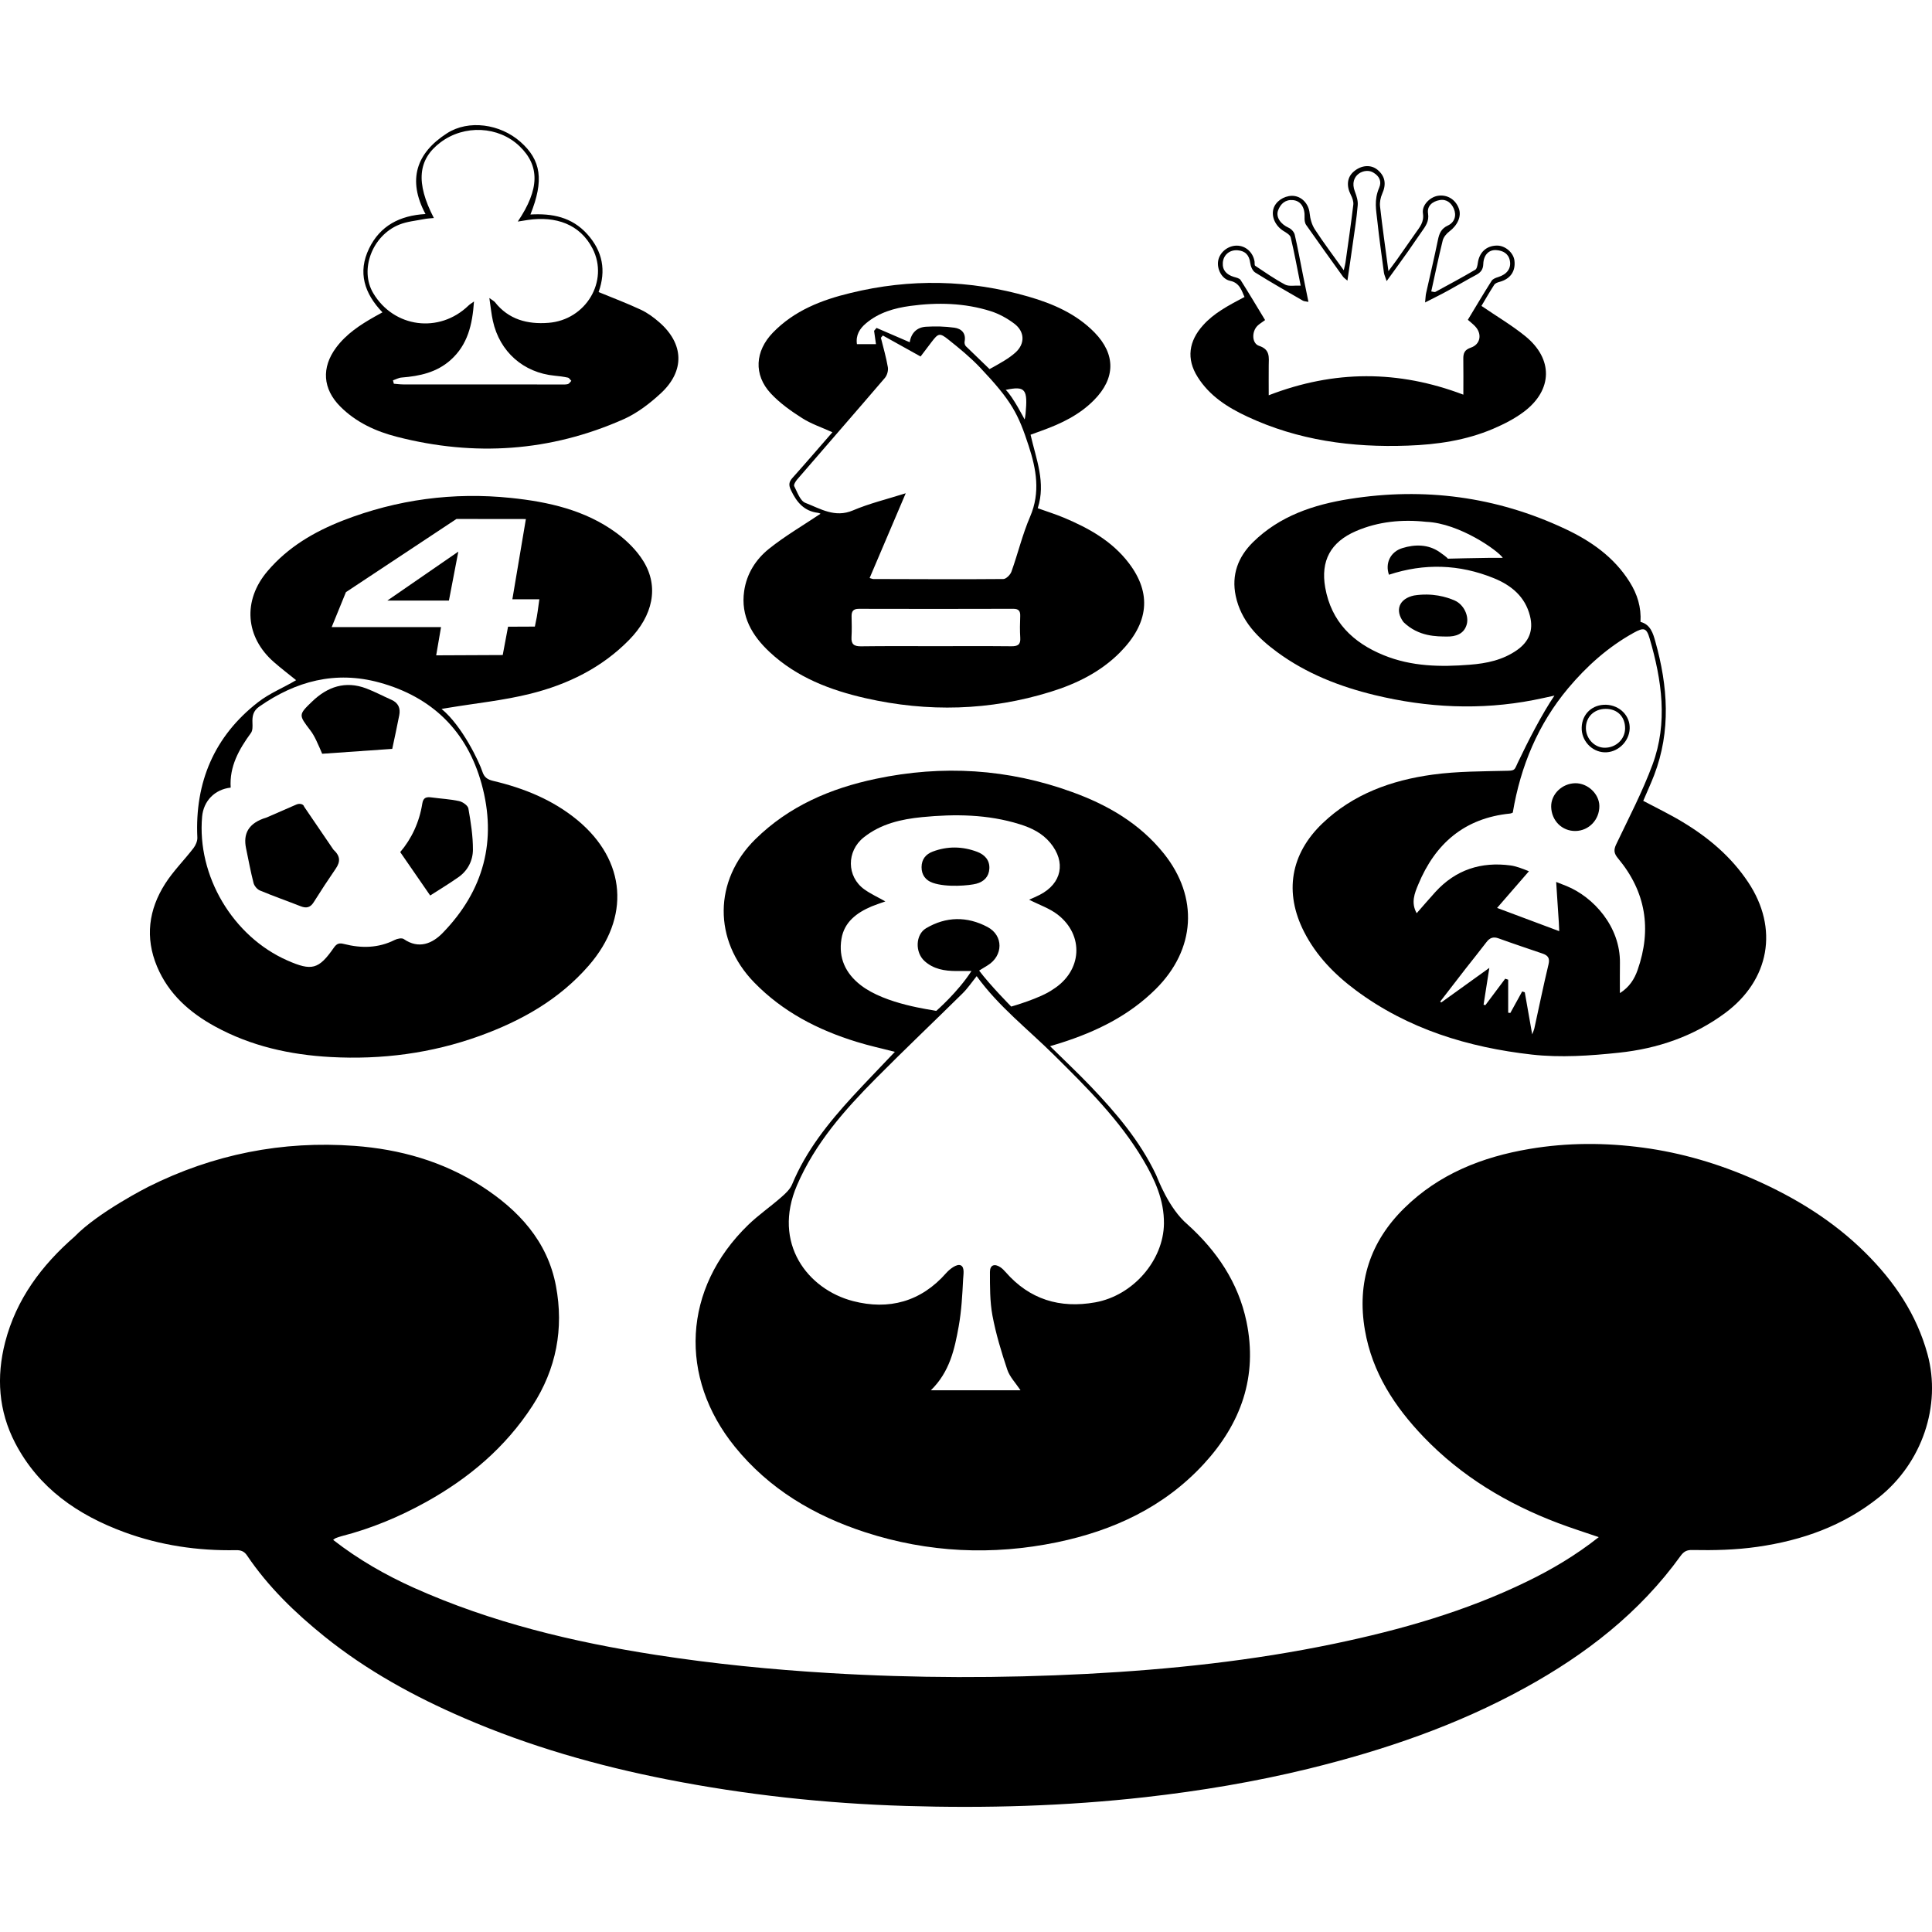
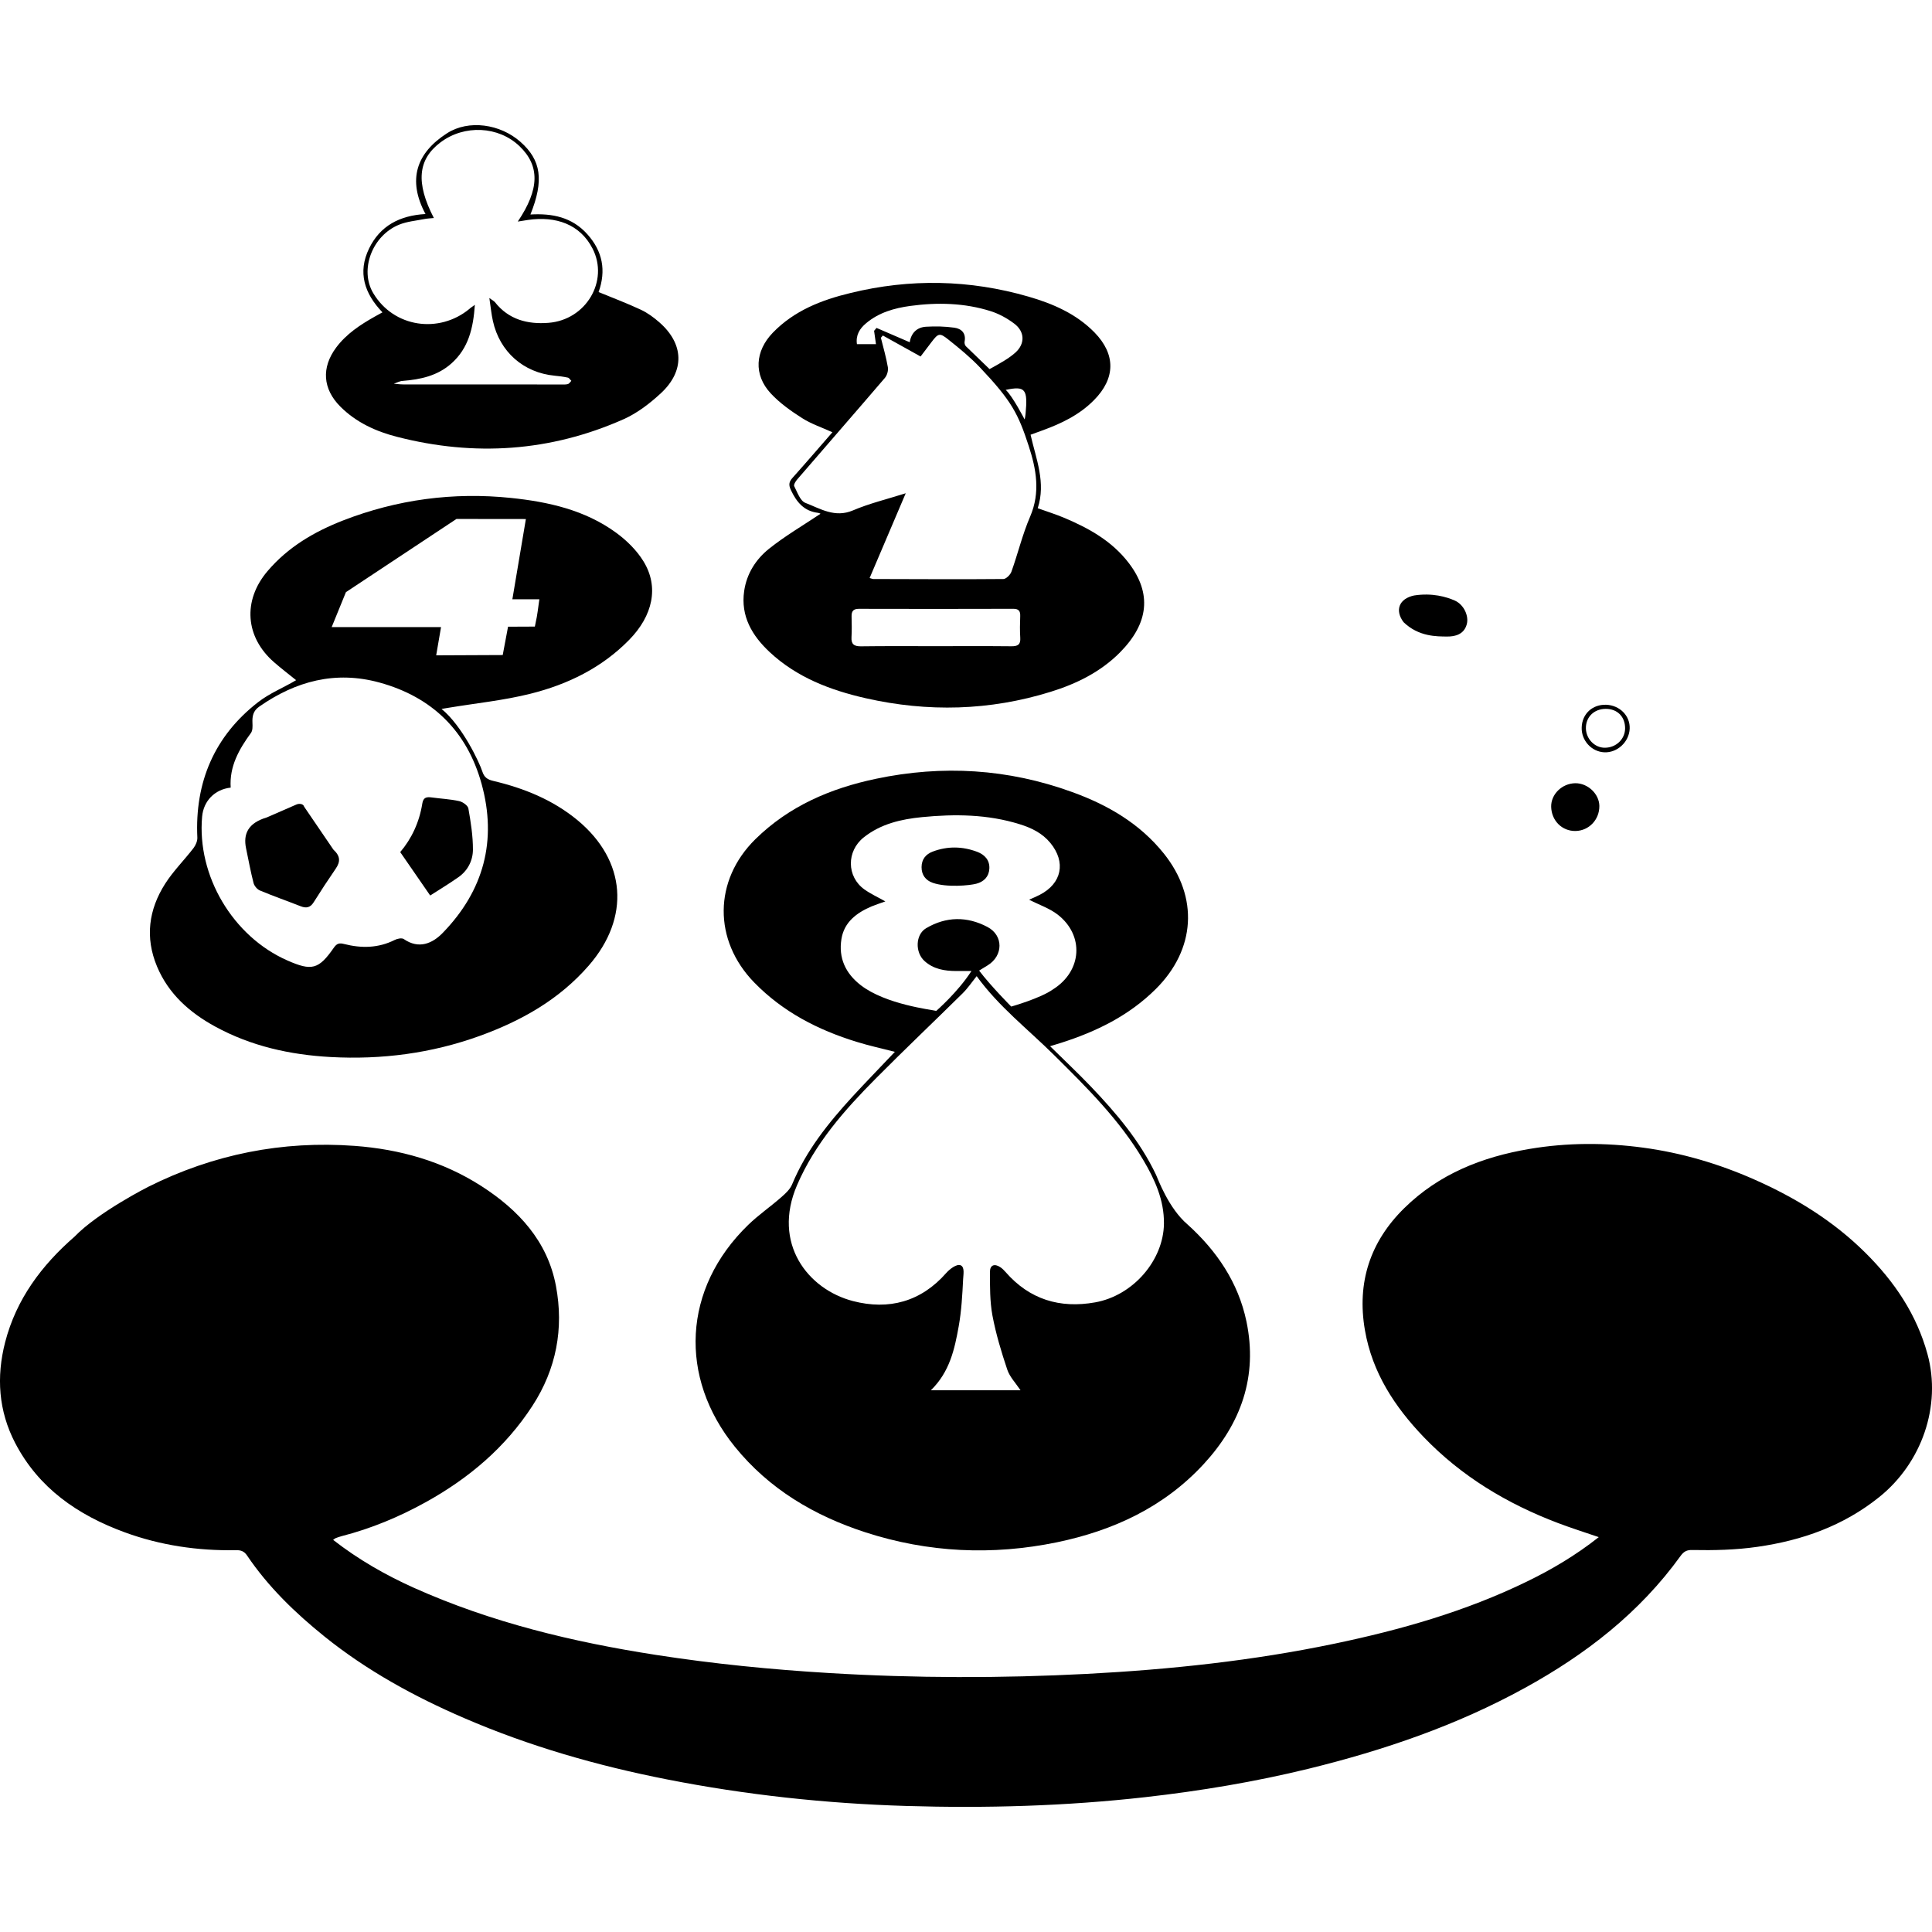
<svg xmlns="http://www.w3.org/2000/svg" fill="#000000" version="1.1" id="Capa_1" width="800px" height="800px" viewBox="0 0 98.319 98.319" xml:space="preserve">
  <g>
    <g>
      <path d="M40.312,60.268c-0.105,0.257-0.344,0.476-0.562,0.665c-0.546,0.479-1.151,0.895-1.672,1.399    c-3.35,3.245-3.539,7.768-0.681,11.293c1.746,2.155,4.039,3.508,6.637,4.352c3.197,1.039,6.471,1.188,9.761,0.508    c2.868-0.596,5.447-1.792,7.467-3.985c1.892-2.057,2.753-4.449,2.17-7.249c-0.416-1.989-1.512-3.597-2.997-4.938    c-0.971-0.823-1.52-2.347-1.604-2.527c-0.818-1.722-2.034-3.151-3.338-4.514c-0.638-0.667-1.311-1.298-2.054-2.031    c0.28-0.086,0.422-0.128,0.562-0.172c1.798-0.575,3.456-1.384,4.818-2.739c2.024-2.014,2.19-4.666,0.41-6.892    c-1.229-1.534-2.863-2.479-4.667-3.131c-3.258-1.185-6.597-1.389-9.988-0.674c-2.314,0.487-4.418,1.387-6.137,3.077    c-2.125,2.093-2.144,5.14-0.059,7.284c1.461,1.502,3.245,2.419,5.215,3.025c0.629,0.196,1.276,0.336,1.947,0.509    c-0.734,0.774-1.446,1.507-2.138,2.257C42.163,57.135,41.023,58.552,40.312,60.268z M43.803,50.136    c-0.779-0.604-1.139-1.39-0.982-2.353c0.14-0.863,0.778-1.334,1.536-1.657c0.208-0.086,0.427-0.155,0.698-0.254    c-0.383-0.217-0.747-0.381-1.065-0.609c-0.912-0.652-0.915-1.95-0.034-2.649c0.87-0.692,1.91-0.927,2.969-1.031    c1.668-0.163,3.336-0.147,4.962,0.36c0.599,0.185,1.153,0.452,1.565,0.953c0.804,0.977,0.587,2.061-0.538,2.641    c-0.174,0.091-0.355,0.165-0.542,0.249c0.521,0.266,1.042,0.439,1.452,0.757c1.358,1.051,1.252,2.873-0.241,3.808    c-0.633,0.453-2.122,0.873-2.122,0.873s-1.054-1.062-1.634-1.831c0.213-0.129,0.324-0.197,0.434-0.266    c0.797-0.489,0.815-1.52-0.011-1.955c-1.033-0.546-2.104-0.538-3.123,0.067c-0.542,0.321-0.567,1.225-0.08,1.666    c0.458,0.416,1.021,0.507,1.608,0.51c0.223,0.001,0.442,0,0.781,0c-0.683,1.068-1.79,2.029-1.79,2.029    C47.396,51.382,45.069,51.117,43.803,50.136z M48.987,50.551c0.265-0.262,0.477-0.579,0.716-0.875    c1.116,1.547,2.611,2.7,3.942,4.02c1.661,1.646,3.326,3.293,4.529,5.325c0.591,0.996,1.072,2.043,1.059,3.251    c-0.023,1.861-1.563,3.658-3.5,4.005c-1.791,0.32-3.34-0.143-4.561-1.545c-0.08-0.09-0.166-0.18-0.265-0.244    c-0.294-0.197-0.529-0.115-0.529,0.24c0.001,0.739-0.007,1.494,0.127,2.219c0.175,0.932,0.453,1.854,0.755,2.754    c0.123,0.369,0.426,0.677,0.674,1.05c-1.506,0-2.98,0-4.563,0c0.962-0.937,1.209-2.097,1.417-3.254    c0.141-0.79,0.185-1.599,0.225-2.398c0.01-0.229,0.089-0.603-0.117-0.704c-0.205-0.104-0.587,0.21-0.74,0.385    c-1.289,1.47-2.927,1.903-4.747,1.432c-2.311-0.602-4.119-2.945-2.849-5.896c0.921-2.139,2.423-3.835,4.032-5.454    C46.039,53.404,47.527,51.993,48.987,50.551z" />
-       <path d="M88.963,44.894c-0.858-1.29-2.012-2.265-3.323-3.055c-0.644-0.391-1.326-0.719-2.016-1.084    c0.189-0.447,0.387-0.871,0.555-1.308c0.864-2.256,0.698-4.533,0.061-6.8c-0.112-0.402-0.244-0.87-0.756-0.999    c0.045-0.744-0.158-1.407-0.552-2.032c-0.798-1.274-1.981-2.092-3.296-2.708c-3.492-1.639-7.165-2.12-10.967-1.515    c-1.819,0.289-3.546,0.861-4.904,2.198c-0.76,0.75-1.105,1.66-0.88,2.736c0.269,1.271,1.121,2.133,2.112,2.86    c1.488,1.094,3.178,1.753,4.964,2.186c2.677,0.645,5.369,0.778,8.083,0.252c0.351-0.067,0.699-0.148,1.061-0.226    c-0.62,0.911-1.339,2.305-1.863,3.409c-0.159,0.334-0.133,0.404-0.479,0.415c-1.289,0.033-2.586,0.023-3.857,0.197    c-2.088,0.287-4.037,0.981-5.605,2.479c-1.628,1.557-1.96,3.515-0.937,5.522c0.621,1.218,1.551,2.169,2.631,2.972    c2.659,1.979,5.728,2.909,8.957,3.274c1.459,0.164,2.971,0.061,4.44-0.096c1.951-0.206,3.785-0.824,5.396-2.016    C90.058,49.874,90.531,47.245,88.963,44.894z M77.202,33.082c-0.724,0.508-1.547,0.679-2.401,0.745    c-1.493,0.121-2.974,0.093-4.386-0.484c-1.569-0.639-2.666-1.705-2.975-3.441c-0.24-1.357,0.268-2.313,1.562-2.873    c1.143-0.494,2.361-0.605,3.572-0.474c1.713,0.069,3.696,1.497,3.901,1.834c-0.32,0-0.421,0-0.67,0    c-0.426,0-2.125,0.042-2.125,0.042s-0.016-0.059-0.433-0.345c-0.559-0.384-1.232-0.396-1.884-0.192    c-0.603,0.185-0.885,0.768-0.679,1.354c1.799-0.594,3.579-0.536,5.328,0.172c0.89,0.361,1.599,0.933,1.848,1.924    C78.045,32.078,77.819,32.645,77.202,33.082z M78.805,49.07c-0.262,1.091-0.485,2.186-0.726,3.281    c-0.016,0.065-0.048,0.132-0.106,0.288c-0.137-0.777-0.257-1.46-0.377-2.141c-0.043-0.013-0.087-0.027-0.132-0.044    c-0.201,0.364-0.402,0.729-0.604,1.096c-0.037-0.006-0.073-0.009-0.109-0.014c0-0.56,0-1.119,0-1.68    c-0.051-0.016-0.103-0.033-0.152-0.049c-0.337,0.449-0.672,0.896-1.008,1.345c-0.03-0.009-0.061-0.016-0.093-0.022    c0.091-0.577,0.182-1.158,0.294-1.875c-0.888,0.638-1.669,1.199-2.449,1.761c-0.017-0.017-0.035-0.031-0.052-0.046    c0.437-0.565,0.873-1.133,1.312-1.697c0.346-0.442,0.7-0.877,1.038-1.323c0.168-0.223,0.348-0.298,0.625-0.195    c0.74,0.269,1.489,0.517,2.234,0.772C78.765,48.618,78.881,48.75,78.805,49.07z M83.339,49.358    c-0.16,0.457-0.411,0.87-0.903,1.182c0-0.556-0.005-1.046,0.002-1.535c0.025-1.851-1.351-3.359-2.717-3.915    c-0.188-0.075-0.528-0.208-0.528-0.208s0.022,0.294,0.036,0.551c0.025,0.501,0.073,1,0.099,1.502    c0.011,0.208,0.021,0.452,0.021,0.452l-3.162-1.183c0,0,1.092-1.254,1.62-1.866c-0.34-0.138-0.649-0.256-0.93-0.295    c-1.5-0.202-2.797,0.215-3.831,1.35c-0.312,0.343-0.614,0.698-0.951,1.08c-0.304-0.535-0.103-1.024,0.08-1.461    c0.862-2.085,2.358-3.378,4.666-3.61c0.058-0.005,0.113-0.036,0.144-0.048c0.398-2.372,1.291-4.509,2.824-6.337    c0.941-1.119,2.03-2.094,3.323-2.811c0.521-0.289,0.659-0.265,0.821,0.296c0.619,2.119,0.932,4.276,0.144,6.406    c-0.514,1.389-1.207,2.713-1.847,4.055c-0.141,0.295-0.116,0.471,0.093,0.72C83.758,45.38,84.065,47.285,83.339,49.358z" />
      <path d="M10.94,52.235c1.828,1.002,3.817,1.444,5.89,1.557c2.595,0.141,5.126-0.188,7.572-1.071    c2.123-0.768,4.051-1.848,5.561-3.585c2.12-2.44,1.911-5.337-0.573-7.396c-1.253-1.035-2.721-1.629-4.286-1.999    c-0.291-0.069-0.463-0.174-0.562-0.49c-0.138-0.43-1.006-2.301-2.072-3.174c0.104-0.017,0.234-0.037,0.364-0.06    c1.39-0.231,2.803-0.372,4.166-0.714c1.89-0.473,3.619-1.314,5.014-2.736c1.211-1.232,1.533-2.699,0.733-4    c-0.345-0.564-0.859-1.068-1.398-1.461c-1.581-1.154-3.452-1.569-5.345-1.766c-2.928-0.304-5.792,0.077-8.544,1.146    c-1.469,0.573-2.808,1.356-3.847,2.581c-1.27,1.491-1.138,3.357,0.339,4.638c0.371,0.324,0.762,0.621,1.118,0.909    c-0.652,0.388-1.35,0.663-1.94,1.123c-2.224,1.727-3.22,4.077-3.087,6.885c0.009,0.181-0.087,0.396-0.2,0.543    c-0.47,0.61-1.025,1.162-1.438,1.808c-0.84,1.317-1.032,2.737-0.413,4.214C8.577,50.583,9.651,51.53,10.94,52.235z M17.604,30.135    l5.625-3.725l3.533,0.004l-0.688,4.083c0.461,0,0.887,0,1.374,0c-0.066,0.442-0.101,0.816-0.187,1.178l-0.042,0.212l-1.365,0.006    l-0.271,1.442l-3.386,0.015c0.082-0.482,0.157-0.921,0.247-1.438c-1.861,0-5.565,0-5.565,0L17.604,30.135z M10.286,41.555    c0.072-0.792,0.636-1.381,1.454-1.474c-0.072-1.072,0.42-1.946,1.031-2.782c0.092-0.124,0.083-0.339,0.076-0.511    c-0.014-0.336,0.032-0.611,0.342-0.826c1.862-1.302,3.882-1.84,6.114-1.23c2.693,0.736,4.465,2.48,5.204,5.156    c0.794,2.877,0.118,5.433-1.981,7.591c-0.517,0.531-1.208,0.842-1.979,0.309c-0.099-0.068-0.329-0.022-0.462,0.047    c-0.833,0.418-1.695,0.429-2.575,0.205c-0.227-0.057-0.359-0.044-0.521,0.188c-0.772,1.111-1.125,1.196-2.365,0.65    C11.848,47.657,10.016,44.567,10.286,41.555z" />
      <path d="M44.063,35.534c3.159,0.715,6.307,0.635,9.404-0.328c1.311-0.406,2.538-1.008,3.522-1.998    c1.479-1.49,1.632-3.011,0.457-4.552c-0.855-1.124-2.046-1.784-3.318-2.316c-0.429-0.179-0.874-0.317-1.318-0.477    c0.423-1.311-0.083-2.494-0.365-3.74c0.189-0.07,0.385-0.144,0.583-0.212c0.977-0.354,1.899-0.793,2.645-1.549    c1.098-1.108,1.113-2.329,0.026-3.444c-0.934-0.953-2.119-1.464-3.363-1.824c-2.996-0.866-6.022-0.925-9.052-0.184    c-1.472,0.355-2.863,0.892-3.956,2.021c-0.902,0.935-0.991,2.138-0.102,3.092c0.457,0.49,1.022,0.892,1.591,1.253    c0.462,0.297,1.001,0.474,1.544,0.721c-0.69,0.793-1.352,1.563-2.028,2.318c-0.189,0.211-0.209,0.364-0.08,0.633    c0.288,0.609,0.665,1.064,1.373,1.15c0.069,0.009,0.133,0.047,0.13,0.047c-0.884,0.592-1.803,1.127-2.623,1.783    c-0.666,0.534-1.135,1.264-1.263,2.15c-0.186,1.288,0.412,2.277,1.294,3.103C40.545,34.472,42.258,35.125,44.063,35.534z     M51.467,32.888c-1.291-0.013-2.583-0.005-3.873-0.005c-1.261,0-2.521-0.009-3.782,0.008c-0.354,0.003-0.501-0.11-0.479-0.471    c0.021-0.349,0.011-0.7,0.004-1.05c-0.005-0.26,0.083-0.388,0.369-0.387c2.616,0.007,5.23,0.007,7.847-0.001    c0.282-0.003,0.377,0.104,0.366,0.376c-0.014,0.365-0.022,0.731,0.002,1.096C51.946,32.809,51.79,32.891,51.467,32.888z     M52.19,21.069c-0.029,0.244-0.049,0.274-0.049,0.274s-0.607-1.18-0.959-1.502C52.19,19.626,52.307,19.812,52.19,21.069z     M44.074,16.451c0.65-0.548,1.438-0.772,2.254-0.883c1.378-0.186,2.755-0.155,4.091,0.268c0.422,0.134,0.836,0.362,1.192,0.63    c0.544,0.406,0.565,1.027,0.06,1.479c-0.334,0.298-0.741,0.518-1.134,0.74c-0.089,0.048-0.179,0.098-0.179,0.098l-1.207-1.166    c-0.051-0.053-0.076-0.158-0.063-0.231c0.083-0.43-0.161-0.661-0.521-0.71c-0.475-0.067-0.962-0.077-1.438-0.049    c-0.473,0.027-0.763,0.326-0.833,0.79c-0.581-0.249-1.135-0.49-1.689-0.729c-0.042,0.048-0.083,0.098-0.125,0.148    c0.03,0.216,0.062,0.432,0.096,0.679c-0.318,0-0.627,0-0.969,0C43.543,17.052,43.75,16.722,44.074,16.451z M40.983,25.59    c-0.264-0.103-0.407-0.543-0.566-0.849c-0.037-0.069,0.069-0.246,0.148-0.337c1.487-1.726,2.984-3.44,4.466-5.171    c0.114-0.133,0.183-0.379,0.151-0.549c-0.085-0.504-0.231-0.996-0.354-1.494c0.033-0.039,0.064-0.078,0.099-0.117    c0.619,0.343,1.24,0.69,1.921,1.069c0.174-0.23,0.363-0.479,0.554-0.73c0.346-0.456,0.417-0.488,0.867-0.126    c0.557,0.443,1.113,0.899,1.603,1.415c1.616,1.707,1.948,2.363,2.479,3.995c0.383,1.172,0.604,2.36,0.072,3.594    c-0.389,0.901-0.619,1.873-0.952,2.803c-0.054,0.155-0.267,0.37-0.408,0.373c-2.207,0.021-4.412,0.003-6.619,0    c-0.043,0-0.087-0.022-0.189-0.051c0.597-1.402,1.189-2.791,1.837-4.313c-0.969,0.306-1.856,0.519-2.687,0.873    C42.485,26.366,41.745,25.885,40.983,25.59z" />
-       <path d="M20.207,22.231c3.938,1.011,7.801,0.757,11.528-0.897c0.692-0.308,1.333-0.801,1.893-1.319    c1.233-1.139,1.18-2.521-0.081-3.618c-0.283-0.248-0.599-0.479-0.938-0.637c-0.694-0.324-1.414-0.596-2.146-0.897    c0.389-1.095,0.21-2.072-0.578-2.948c-0.783-0.87-1.786-1.063-2.892-0.999c0.697-1.733,0.55-2.768-0.512-3.701    c-1.029-0.908-2.632-1.138-3.729-0.435c-1.568,1.005-2.029,2.374-1.099,4.112c-1.31,0.073-2.312,0.6-2.87,1.752    c-0.589,1.211-0.243,2.291,0.68,3.251c-0.157,0.087-0.274,0.149-0.389,0.215c-0.743,0.42-1.449,0.881-1.97,1.581    c-0.756,1.019-0.679,2.099,0.208,2.993C18.123,21.499,19.132,21.956,20.207,22.231z M18.994,14.918    c-0.704-1.179-0.062-2.923,1.316-3.484c0.398-0.162,0.849-0.2,1.275-0.285c0.156-0.032,0.315-0.036,0.494-0.055    c-0.932-1.797-0.816-2.981,0.339-3.85c1.213-0.913,2.951-0.828,4.019,0.194c1.04,0.997,1.025,2.187-0.087,3.837    c0.202-0.033,0.358-0.059,0.516-0.082c1.413-0.205,2.649,0.209,3.291,1.461c0.84,1.642-0.335,3.631-2.25,3.775    c-1.061,0.082-2.021-0.164-2.72-1.052c-0.04-0.051-0.107-0.08-0.284-0.211c0.071,0.474,0.104,0.827,0.18,1.167    c0.346,1.569,1.555,2.634,3.143,2.786c0.227,0.021,0.453,0.05,0.676,0.099c0.065,0.014,0.114,0.107,0.173,0.163    c-0.059,0.058-0.107,0.147-0.177,0.165c-0.114,0.031-0.24,0.02-0.362,0.02c-2.671,0-5.343,0-8.017-0.003    c-0.158,0-0.317-0.023-0.477-0.035c-0.015-0.058-0.029-0.115-0.044-0.172c0.15-0.052,0.296-0.135,0.45-0.144    c0.908-0.072,1.772-0.257,2.481-0.889c0.873-0.777,1.111-1.8,1.192-2.981c-0.135,0.1-0.217,0.146-0.282,0.21    C22.355,16.984,20.044,16.682,18.994,14.918z" />
-       <path d="M63.468,21.198c2.587,1.211,5.335,1.584,8.166,1.48c1.497-0.052,2.964-0.266,4.35-0.856    c0.553-0.237,1.104-0.517,1.58-0.878c1.456-1.106,1.482-2.682,0.057-3.837c-0.688-0.559-1.459-1.011-2.23-1.539    c0.197-0.331,0.412-0.708,0.648-1.073c0.049-0.077,0.169-0.123,0.265-0.148c0.554-0.147,0.832-0.536,0.765-1.09    c-0.051-0.404-0.473-0.764-0.891-0.76c-0.537,0.007-0.896,0.342-0.972,0.883c-0.018,0.121-0.047,0.299-0.131,0.347    c-0.668,0.392-1.349,0.759-2.027,1.126c-0.041,0.023-0.111-0.008-0.212-0.022c0.195-0.883,0.372-1.741,0.583-2.593    c0.043-0.171,0.191-0.348,0.337-0.459c0.422-0.318,0.63-0.775,0.485-1.168c-0.173-0.469-0.603-0.726-1.077-0.646    c-0.397,0.068-0.816,0.474-0.751,0.895c0.069,0.45-0.171,0.705-0.38,1.006c-0.312,0.446-0.623,0.894-0.938,1.34    c-0.116,0.164-0.241,0.324-0.438,0.592c-0.158-1.194-0.308-2.244-0.427-3.297c-0.022-0.207,0.024-0.447,0.11-0.641    c0.218-0.481,0.156-0.892-0.235-1.217c-0.333-0.276-0.813-0.248-1.2,0.076c-0.352,0.291-0.399,0.731-0.164,1.193    c0.079,0.15,0.147,0.343,0.129,0.504c-0.117,0.979-0.259,1.957-0.397,2.935c-0.014,0.106-0.046,0.212-0.089,0.403    c-0.532-0.746-1.025-1.396-1.47-2.079c-0.153-0.233-0.239-0.538-0.266-0.819c-0.044-0.49-0.421-0.896-0.903-0.891    c-0.432,0.01-0.835,0.294-0.94,0.662c-0.115,0.406,0.104,0.871,0.504,1.122c0.145,0.089,0.344,0.201,0.376,0.336    c0.187,0.779,0.329,1.568,0.506,2.449c-0.305-0.014-0.59,0.052-0.789-0.05c-0.53-0.28-1.025-0.627-1.526-0.96    c-0.042-0.026-0.021-0.144-0.032-0.217c-0.078-0.468-0.45-0.803-0.9-0.807c-0.449-0.004-0.869,0.332-0.95,0.761    c-0.078,0.419,0.176,0.942,0.612,1.031c0.51,0.103,0.602,0.573,0.728,0.82c-0.875,0.461-1.562,0.83-2.107,1.436    c-0.729,0.805-0.866,1.71-0.28,2.636C61.552,20.15,62.475,20.734,63.468,21.198z M63.135,14.252    c-0.06-0.095-0.227-0.126-0.351-0.163c-0.359-0.112-0.584-0.332-0.555-0.723c0.031-0.396,0.349-0.661,0.755-0.629    c0.383,0.031,0.59,0.241,0.639,0.642c0.021,0.172,0.115,0.4,0.249,0.486c0.797,0.498,1.615,0.964,2.429,1.434    c0.059,0.036,0.142,0.034,0.285,0.063c-0.099-0.489-0.19-0.929-0.279-1.371c-0.138-0.682-0.26-1.37-0.419-2.049    c-0.031-0.138-0.177-0.295-0.309-0.352c-0.41-0.183-0.664-0.543-0.537-0.885c0.127-0.339,0.375-0.561,0.764-0.521    c0.398,0.042,0.607,0.385,0.583,0.878c-0.007,0.127,0.01,0.283,0.08,0.384c0.618,0.884,1.248,1.758,1.876,2.633    c0.041,0.058,0.106,0.098,0.225,0.202c0.096-0.658,0.186-1.253,0.268-1.847c0.093-0.661,0.2-1.319,0.255-1.982    c0.02-0.229-0.049-0.455-0.143-0.704c-0.333-0.853,0.526-1.24,0.947-0.96c0.296,0.174,0.428,0.446,0.29,0.761    c-0.276,0.646-0.151,1.143-0.093,1.711c0.093,0.872,0.217,1.741,0.333,2.612c0.014,0.109,0.069,0.218,0.139,0.433    c0.396-0.55,0.741-1.02,1.076-1.494c0.236-0.333,0.461-0.677,0.699-1.01c0.198-0.283,0.396-0.529,0.332-0.938    c-0.061-0.372,0.21-0.614,0.592-0.681c0.361-0.062,0.595,0.157,0.717,0.432c0.152,0.344,0.048,0.7-0.296,0.86    c-0.343,0.158-0.441,0.4-0.51,0.732c-0.185,0.904-0.4,1.802-0.601,2.706c-0.027,0.114-0.027,0.235-0.053,0.48    c0.438-0.226,0.805-0.402,1.162-0.6c0.48-0.261,0.947-0.542,1.429-0.798c0.235-0.125,0.362-0.271,0.371-0.561    c0.015-0.456,0.28-0.73,0.659-0.705c0.335,0.023,0.623,0.167,0.694,0.54c0.076,0.396-0.155,0.695-0.59,0.83    c-0.123,0.037-0.277,0.094-0.339,0.192c-0.413,0.651-0.806,1.316-1.21,1.984c0.144,0.127,0.264,0.219,0.364,0.324    c0.372,0.386,0.287,0.925-0.214,1.094c-0.317,0.107-0.385,0.283-0.381,0.57c0.01,0.575,0.002,1.149,0.002,1.822    c-3.307-1.255-6.566-1.258-9.904,0.031c0-0.54-0.005-1.026,0-1.513c0.005-0.418,0.081-0.814-0.49-1.002    c-0.372-0.12-0.383-0.723-0.085-1.019c0.096-0.096,0.217-0.164,0.39-0.293C63.956,15.592,63.556,14.915,63.135,14.252z" />
+       <path d="M20.207,22.231c3.938,1.011,7.801,0.757,11.528-0.897c0.692-0.308,1.333-0.801,1.893-1.319    c1.233-1.139,1.18-2.521-0.081-3.618c-0.283-0.248-0.599-0.479-0.938-0.637c-0.694-0.324-1.414-0.596-2.146-0.897    c0.389-1.095,0.21-2.072-0.578-2.948c-0.783-0.87-1.786-1.063-2.892-0.999c0.697-1.733,0.55-2.768-0.512-3.701    c-1.029-0.908-2.632-1.138-3.729-0.435c-1.568,1.005-2.029,2.374-1.099,4.112c-1.31,0.073-2.312,0.6-2.87,1.752    c-0.589,1.211-0.243,2.291,0.68,3.251c-0.157,0.087-0.274,0.149-0.389,0.215c-0.743,0.42-1.449,0.881-1.97,1.581    c-0.756,1.019-0.679,2.099,0.208,2.993C18.123,21.499,19.132,21.956,20.207,22.231z M18.994,14.918    c-0.704-1.179-0.062-2.923,1.316-3.484c0.398-0.162,0.849-0.2,1.275-0.285c0.156-0.032,0.315-0.036,0.494-0.055    c-0.932-1.797-0.816-2.981,0.339-3.85c1.213-0.913,2.951-0.828,4.019,0.194c1.04,0.997,1.025,2.187-0.087,3.837    c0.202-0.033,0.358-0.059,0.516-0.082c1.413-0.205,2.649,0.209,3.291,1.461c0.84,1.642-0.335,3.631-2.25,3.775    c-1.061,0.082-2.021-0.164-2.72-1.052c-0.04-0.051-0.107-0.08-0.284-0.211c0.071,0.474,0.104,0.827,0.18,1.167    c0.346,1.569,1.555,2.634,3.143,2.786c0.227,0.021,0.453,0.05,0.676,0.099c0.065,0.014,0.114,0.107,0.173,0.163    c-0.059,0.058-0.107,0.147-0.177,0.165c-0.114,0.031-0.24,0.02-0.362,0.02c-2.671,0-5.343,0-8.017-0.003    c-0.158,0-0.317-0.023-0.477-0.035c0.15-0.052,0.296-0.135,0.45-0.144    c0.908-0.072,1.772-0.257,2.481-0.889c0.873-0.777,1.111-1.8,1.192-2.981c-0.135,0.1-0.217,0.146-0.282,0.21    C22.355,16.984,20.044,16.682,18.994,14.918z" />
      <path d="M47.463,44.925c0.716,0.251,1.886,0.137,2.219,0.048c0.389-0.102,0.644-0.358,0.666-0.767    c0.025-0.435-0.241-0.714-0.619-0.857c-0.748-0.282-1.51-0.296-2.262-0.012c-0.351,0.132-0.566,0.387-0.569,0.791    C46.896,44.536,47.117,44.804,47.463,44.925z" />
      <path d="M80.181,42.289c0.682-0.014,1.217-0.577,1.21-1.276c-0.008-0.612-0.591-1.163-1.226-1.155    c-0.674,0.01-1.238,0.56-1.226,1.196C78.954,41.765,79.493,42.301,80.181,42.289z" />
      <path d="M81.645,38.285c0.662,0.028,1.263-0.53,1.289-1.203c0.027-0.654-0.501-1.189-1.195-1.217    c-0.699-0.023-1.225,0.459-1.247,1.151C80.468,37.682,80.992,38.256,81.645,38.285z M81.715,36.074    c0.592-0.001,0.988,0.397,0.986,0.992c-0.002,0.548-0.459,0.985-1.03,0.986c-0.518,0.005-0.961-0.454-0.965-0.995    C80.7,36.487,81.124,36.075,81.715,36.074z" />
      <path d="M73.643,32.393c0.421,0.004,0.861-0.114,1-0.622c0.117-0.421-0.143-1.001-0.609-1.209c-0.42-0.185-1.14-0.403-2.074-0.258    c-0.752,0.16-0.993,0.743-0.535,1.356C72.197,32.408,73.121,32.388,73.643,32.393z" />
      <path d="M16.965,43.235l-1.487-2.182c-0.035-0.146-0.251-0.183-0.417-0.101l-1.49,0.649c-0.955,0.284-1.198,0.847-1.05,1.565    c0.124,0.591,0.231,1.186,0.382,1.77c0.037,0.148,0.187,0.325,0.327,0.382c0.686,0.287,1.386,0.532,2.076,0.803    c0.281,0.109,0.485,0.068,0.656-0.204c0.361-0.575,0.734-1.145,1.12-1.706C17.336,43.841,17.318,43.562,16.965,43.235z" />
-       <path d="M16.087,37.664c0.131,0.269,0.243,0.544,0.308,0.695c1.203-0.084,2.331-0.162,3.566-0.249    c0.112-0.532,0.244-1.122,0.358-1.718c0.067-0.351-0.049-0.625-0.396-0.778c-0.43-0.19-0.848-0.414-1.287-0.581    c-1.061-0.4-1.971-0.085-2.752,0.667c-0.702,0.674-0.687,0.686-0.099,1.458C15.906,37.312,16.002,37.49,16.087,37.664z" />
      <path d="M23.32,44.646c0.481-0.332,0.742-0.845,0.747-1.396c0.004-0.704-0.109-1.411-0.231-2.107    c-0.027-0.151-0.287-0.335-0.47-0.375c-0.455-0.101-0.928-0.122-1.393-0.186c-0.255-0.034-0.432-0.014-0.482,0.309    c-0.149,0.948-0.545,1.792-1.124,2.472c0.495,0.715,0.97,1.403,1.525,2.209C22.313,45.302,22.827,44.991,23.32,44.646z" />
-       <polygon points="23.324,28.071 19.713,30.562 22.846,30.562   " />
      <path d="M98.09,68.912c-0.556-2.028-1.685-3.696-3.165-5.163c-1.639-1.626-3.565-2.805-5.658-3.729    c-1.808-0.798-3.694-1.354-5.651-1.617c-1.926-0.258-3.853-0.26-5.781,0.066c-2.413,0.407-4.604,1.276-6.368,3.009    c-1.738,1.705-2.425,3.783-2.007,6.211c0.372,2.162,1.515,3.9,2.992,5.442c1.922,2.002,4.249,3.396,6.831,4.375    c0.667,0.253,1.348,0.469,2.078,0.718c-1.163,0.919-2.386,1.644-3.664,2.264c-3.114,1.516-6.416,2.455-9.794,3.16    c-4.152,0.867-8.358,1.313-12.585,1.535c-4.37,0.227-8.743,0.221-13.114-0.042c-2.955-0.177-5.896-0.469-8.82-0.923    C29.145,83.561,25,82.566,21.07,80.806c-1.451-0.652-2.829-1.439-4.117-2.442c0.055-0.039,0.09-0.073,0.131-0.09    c0.099-0.038,0.2-0.072,0.303-0.1c1.507-0.387,2.929-0.98,4.288-1.733c2.188-1.213,4.049-2.785,5.422-4.901    c1.216-1.874,1.602-3.933,1.196-6.092c-0.428-2.287-1.907-3.877-3.809-5.097c-1.958-1.256-4.143-1.867-6.433-2.037    c-3.684-0.272-7.195,0.425-10.509,2.084c0,0-2.549,1.29-3.75,2.536c-1.677,1.46-2.964,3.182-3.53,5.369    c-0.455,1.767-0.339,3.496,0.508,5.128c1.199,2.306,3.192,3.671,5.565,4.544c1.826,0.669,3.726,0.95,5.669,0.913    c0.249-0.006,0.422,0.053,0.567,0.269c1.078,1.599,2.451,2.923,3.94,4.123c2.159,1.738,4.578,3.062,7.112,4.154    c3.321,1.435,6.787,2.426,10.332,3.122c4.009,0.788,8.062,1.225,12.146,1.349c4.07,0.124,8.137,0.008,12.185-0.448    c2.805-0.317,5.585-0.78,8.327-1.451c3.82-0.938,7.52-2.201,10.98-4.104c3.099-1.702,5.844-3.825,7.932-6.722    c0.166-0.229,0.325-0.308,0.595-0.3c1.108,0.022,2.212-0.003,3.316-0.162c2.276-0.326,4.365-1.065,6.183-2.52    C97.808,74.45,98.808,71.538,98.09,68.912z" />
    </g>
  </g>
</svg>